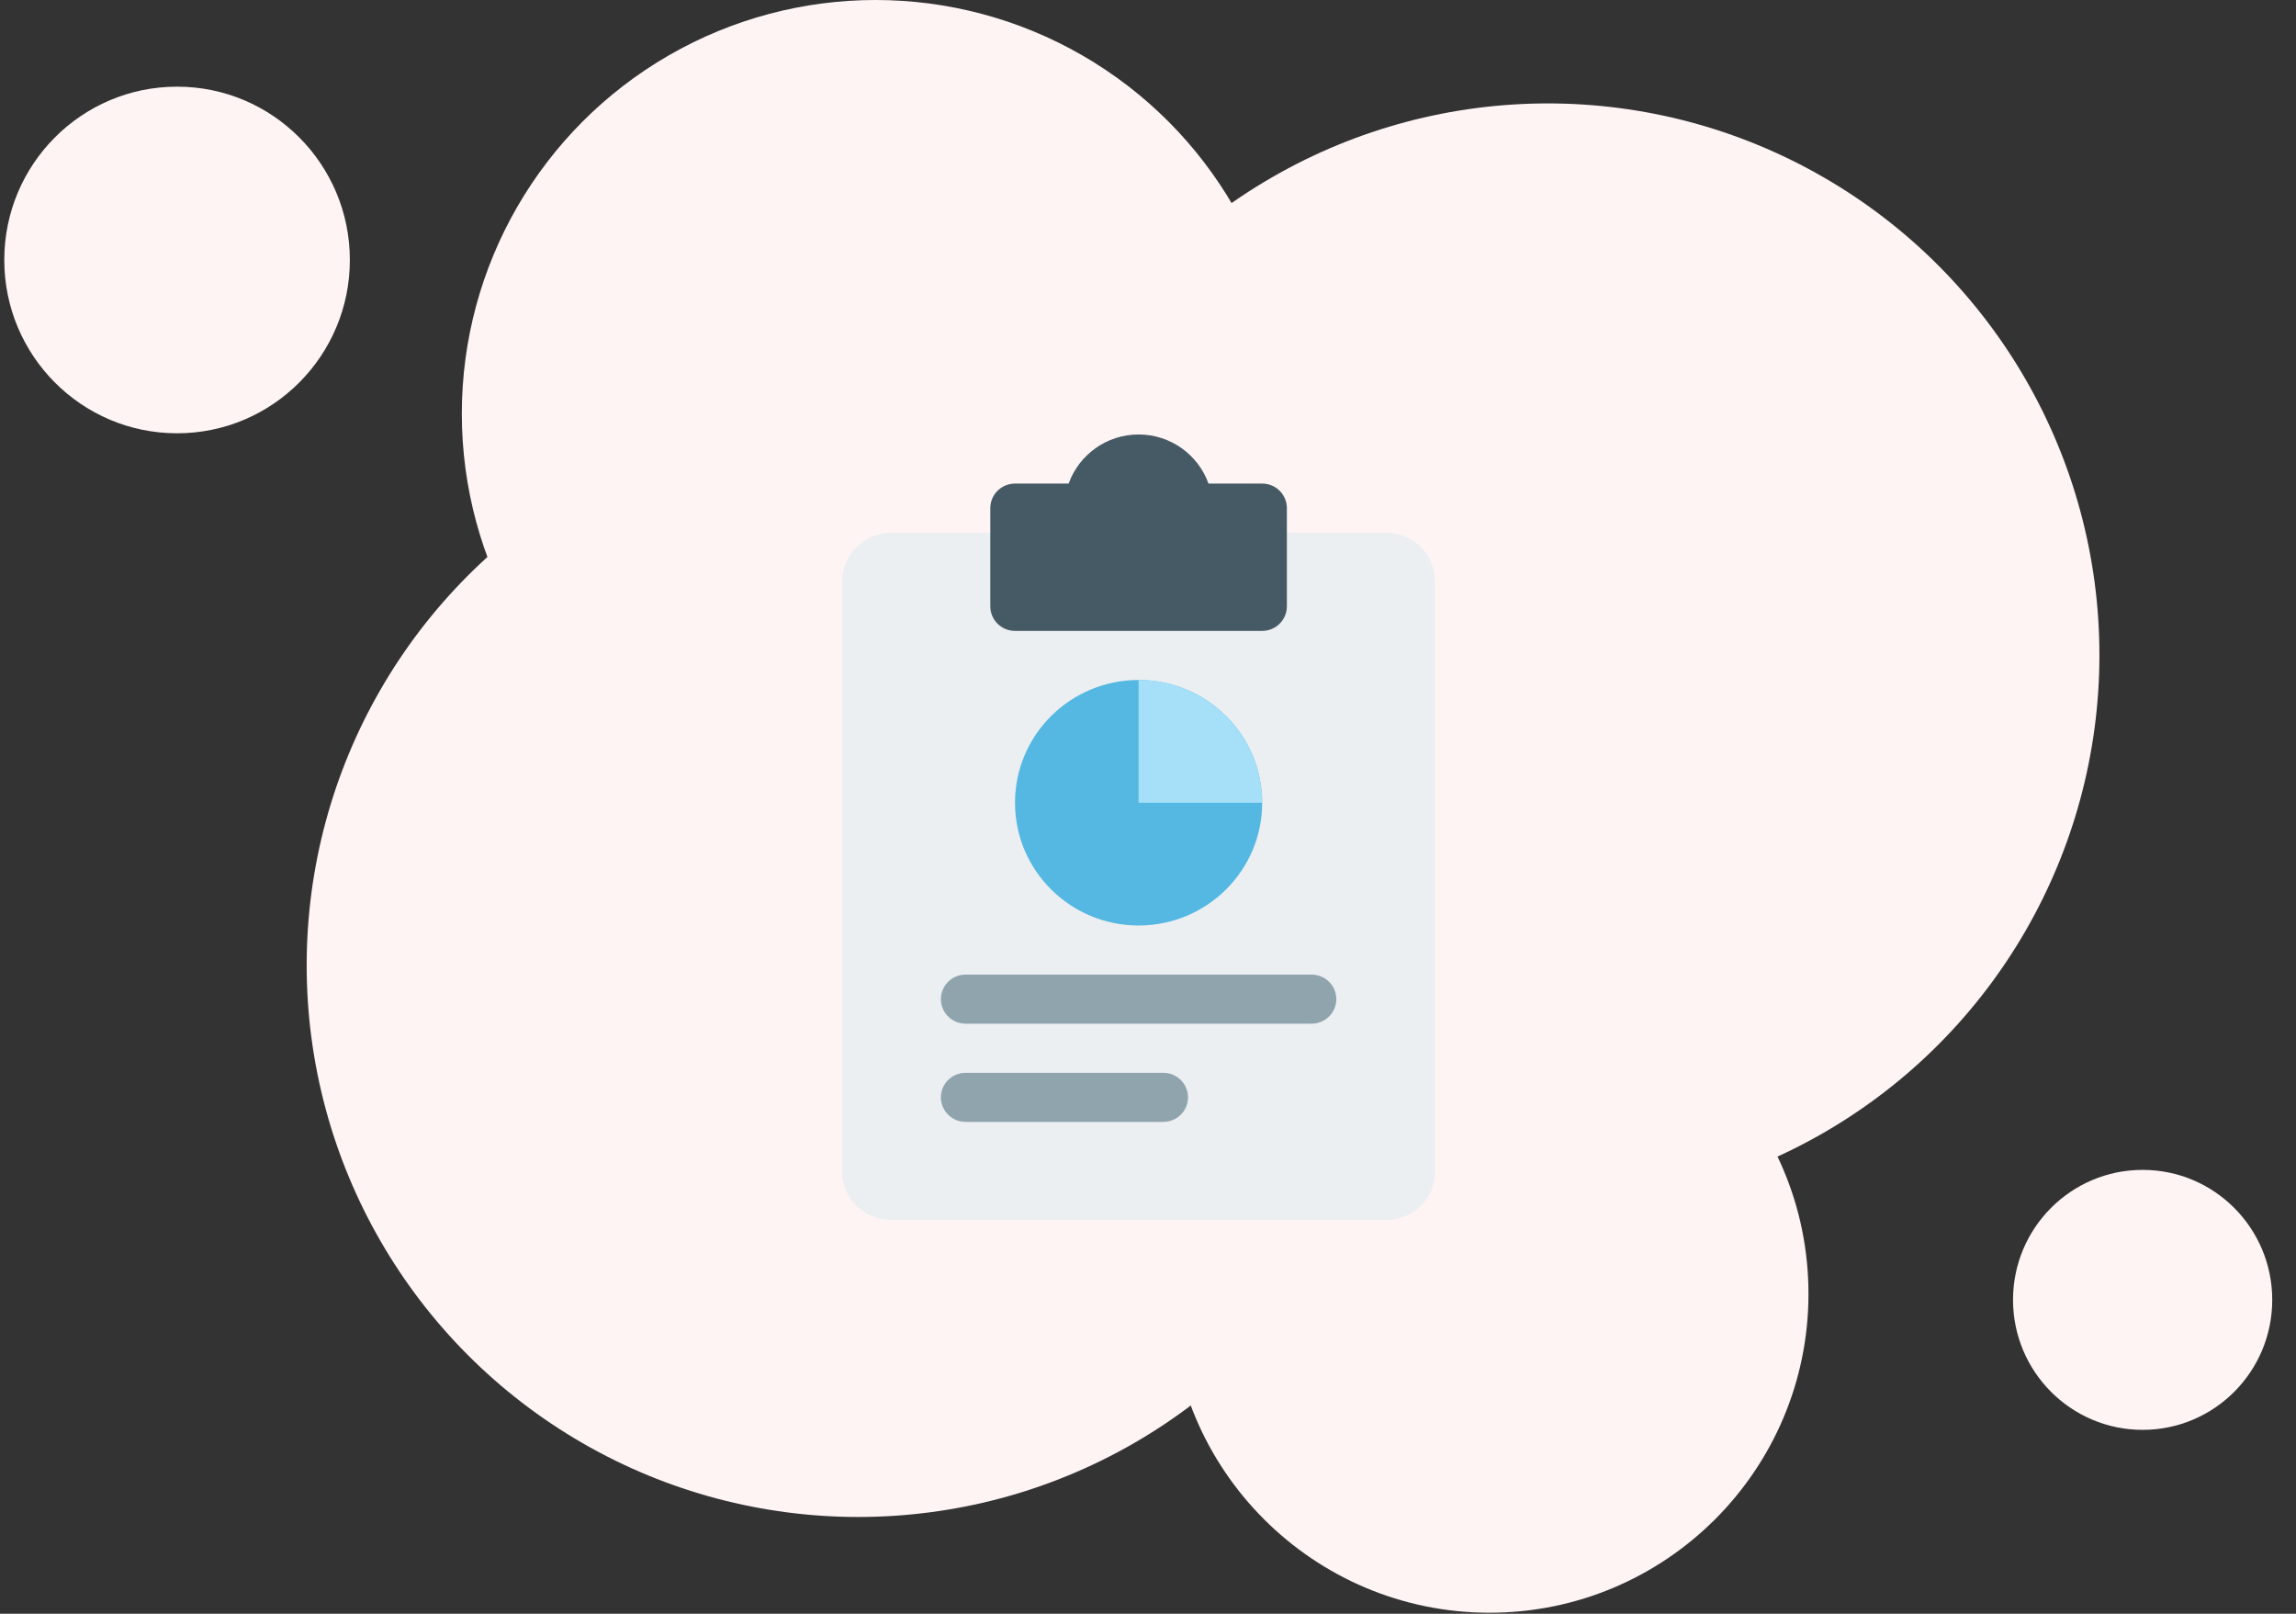
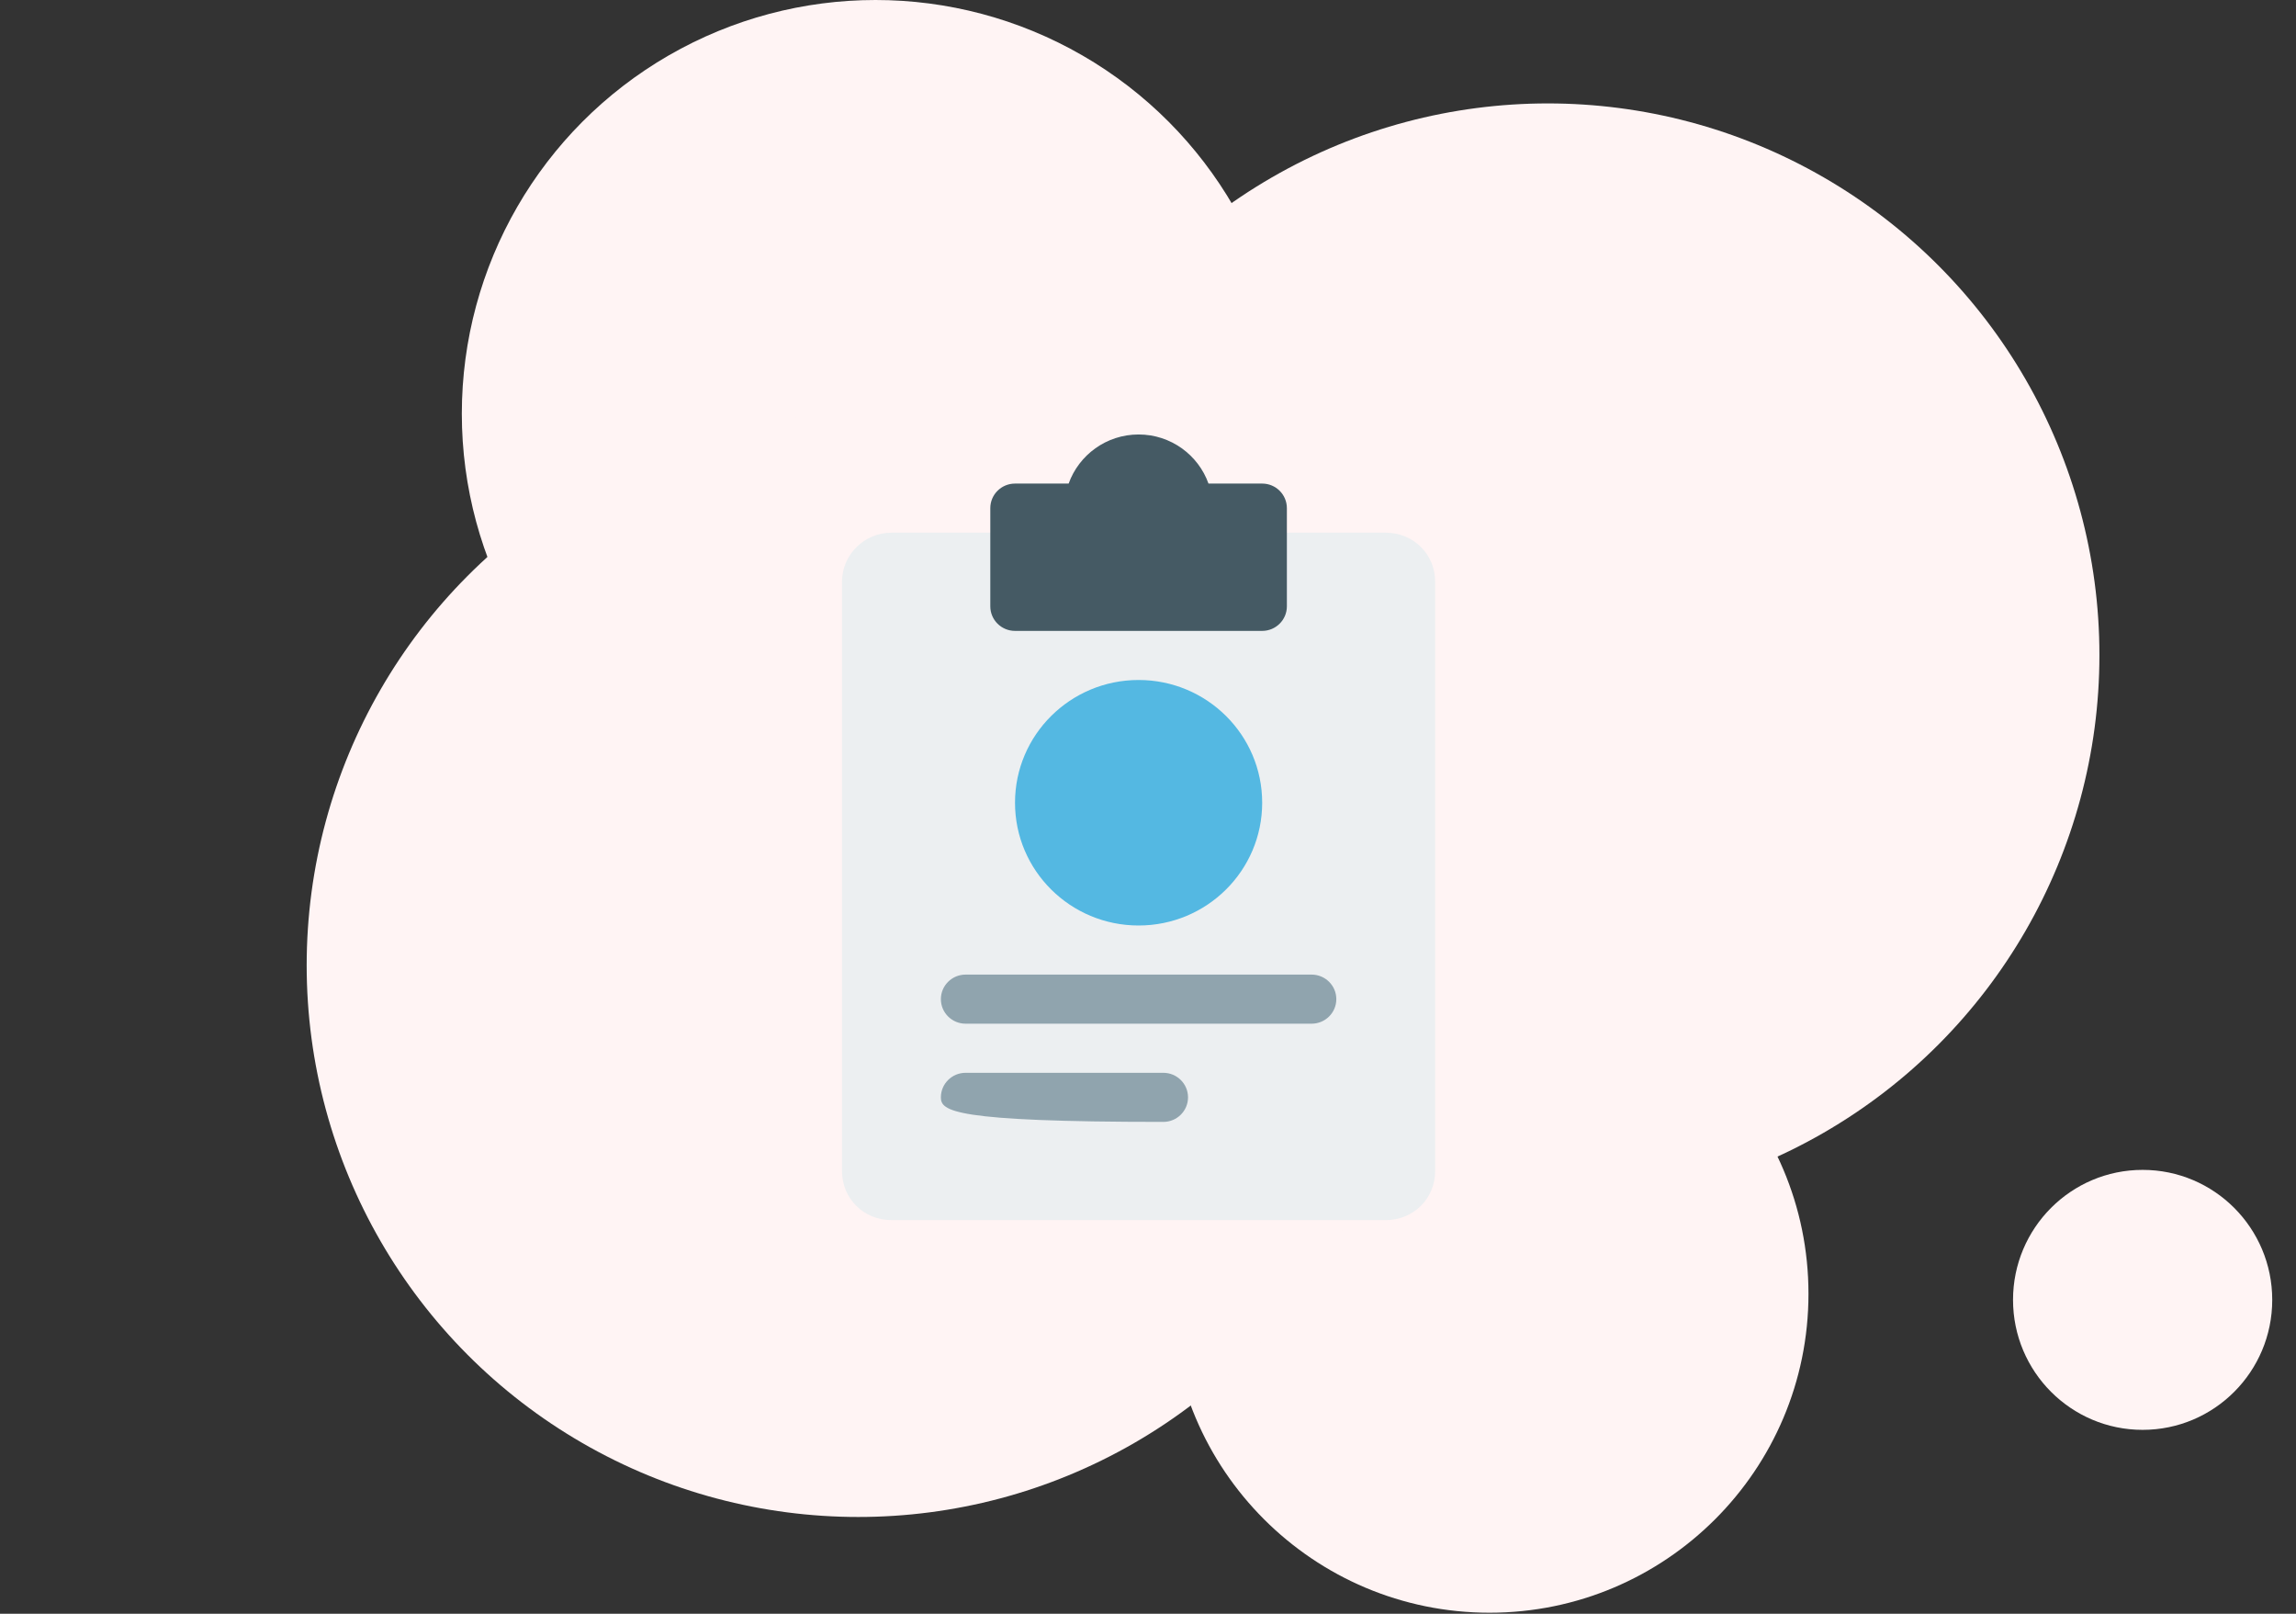
<svg xmlns="http://www.w3.org/2000/svg" width="148px" height="104px" viewBox="0 0 148 104" version="1.1">
  <rect x="0" y="0" width="148" height="104" fill="#333333" stroke="none" />
  <title>icon-3</title>
  <desc>Created with Sketch.</desc>
  <g id="Page-1" stroke="none" stroke-width="1" fill="none" fill-rule="evenodd">
    <g id="landing-page" transform="translate(-297, -1807)">
      <g id="Group-28" transform="translate(0, 1668)">
        <g id="Group-55" transform="translate(214, 30)">
          <g id="Group-54" transform="translate(0, 82)">
            <g id="Group-47">
              <g id="Group-5-Copy-2" transform="translate(27, 27)">
                <g id="Group-22" transform="translate(56.276, 0)">
                  <g id="icon-3">
                    <g id="Group-17">
                      <g id="Group-2-Copy">
                        <g id="Group">
                          <ellipse id="Oval" fill="#FFF4F4" cx="56.161" cy="26.662" rx="26.668" ry="26.662" />
                          <ellipse id="Oval-Copy-5" fill="#FFF4F4" cx="95.741" cy="83.38" rx="20.557" ry="20.552" />
                          <ellipse id="Oval-Copy-6" fill="#FFF4F4" cx="137.838" cy="83.77" rx="8.354" ry="8.377" />
-                           <ellipse id="Oval-Copy-7" fill="#FFF4F4" cx="11.138" cy="16.754" rx="11.138" ry="11.169" />
                          <ellipse id="Oval-Copy-3" fill="#FFF4F4" cx="99.496" cy="42.215" rx="35.557" ry="35.55" />
                          <ellipse id="Oval-Copy-4" fill="#FFF4F4" cx="55.049" cy="62.212" rx="35.557" ry="35.55" />
                          <g id="financial" transform="translate(54, 28)" fill-rule="nonzero">
                            <path d="M35.049,6.329 L3.186,6.329 C1.431,6.329 0,7.75 0,9.493 L0,47.466 C0,49.241 1.399,50.63 3.186,50.63 L35.049,50.63 C36.836,50.63 38.235,49.241 38.235,47.466 L38.235,9.493 C38.235,7.718 36.836,6.329 35.049,6.329 Z" id="Path" fill="#ECEFF1" />
                            <path d="M27.083,3.164 L23.623,3.164 C22.967,1.323 21.195,0 19.118,0 C17.04,0 15.269,1.323 14.609,3.164 L11.152,3.164 C10.272,3.164 9.559,3.873 9.559,4.747 L9.559,11.075 C9.559,11.949 10.272,12.658 11.152,12.658 L27.083,12.658 C27.963,12.658 28.676,11.949 28.676,11.075 L28.676,4.747 C28.676,3.873 27.963,3.164 27.083,3.164 Z" id="Path" fill="#455A64" />
                            <ellipse id="Oval" fill="#54B8E2" cx="19.118" cy="23.733" rx="7.966" ry="7.911" />
-                             <path d="M19.118,15.822 L19.118,23.733 L27.083,23.733 C27.083,19.372 23.511,15.822 19.118,15.822 Z" id="Path" fill="#A6E0F8" />
                            <g id="Group" transform="translate(6.373, 34.808)" fill="#90A4AE">
-                               <path d="M14.338,9.493 L1.593,9.493 C0.714,9.493 0,8.784 0,7.911 C0,7.038 0.714,6.329 1.593,6.329 L14.338,6.329 C15.218,6.329 15.931,7.038 15.931,7.911 C15.931,8.784 15.218,9.493 14.338,9.493 Z" id="Path" />
+                               <path d="M14.338,9.493 C0.714,9.493 0,8.784 0,7.911 C0,7.038 0.714,6.329 1.593,6.329 L14.338,6.329 C15.218,6.329 15.931,7.038 15.931,7.911 C15.931,8.784 15.218,9.493 14.338,9.493 Z" id="Path" />
                              <path d="M23.897,3.164 L1.593,3.164 C0.714,3.164 0,2.456 0,1.582 C0,0.709 0.714,0 1.593,0 L23.897,0 C24.776,0 25.49,0.709 25.49,1.582 C25.49,2.456 24.776,3.164 23.897,3.164 Z" id="Path" />
                            </g>
                          </g>
                        </g>
                      </g>
                    </g>
                  </g>
                </g>
              </g>
            </g>
          </g>
        </g>
      </g>
    </g>
  </g>
</svg>